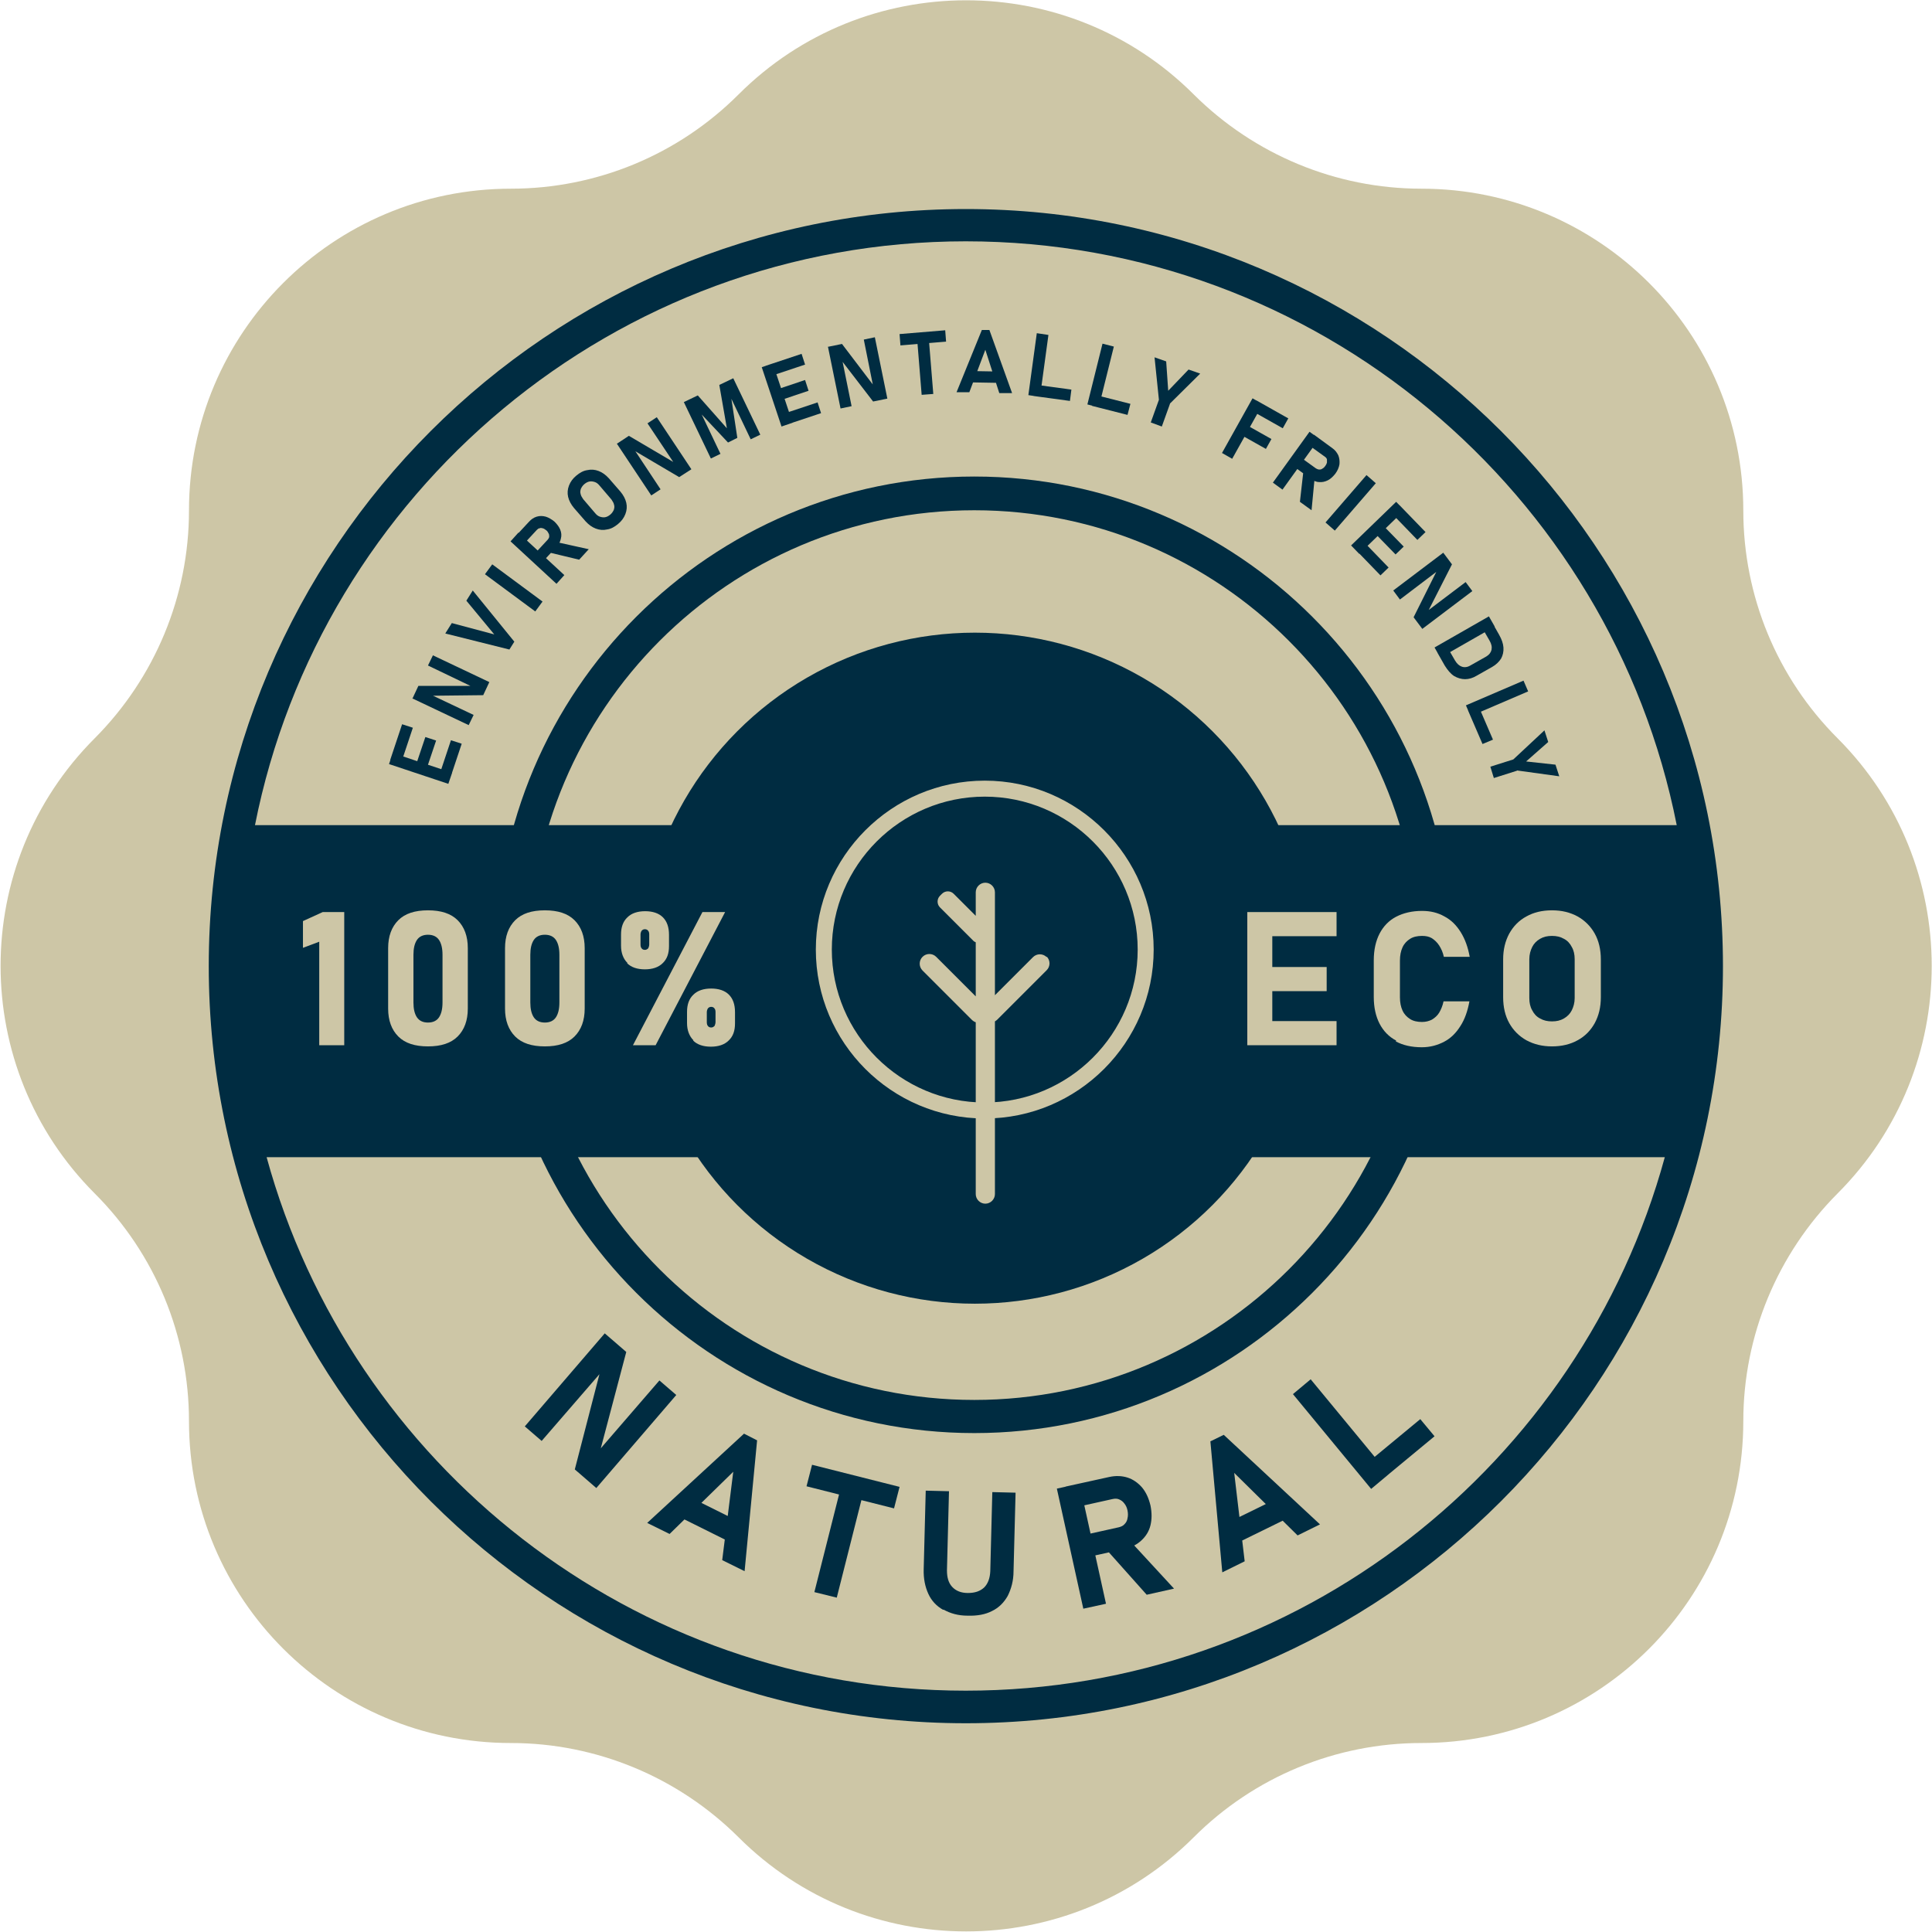
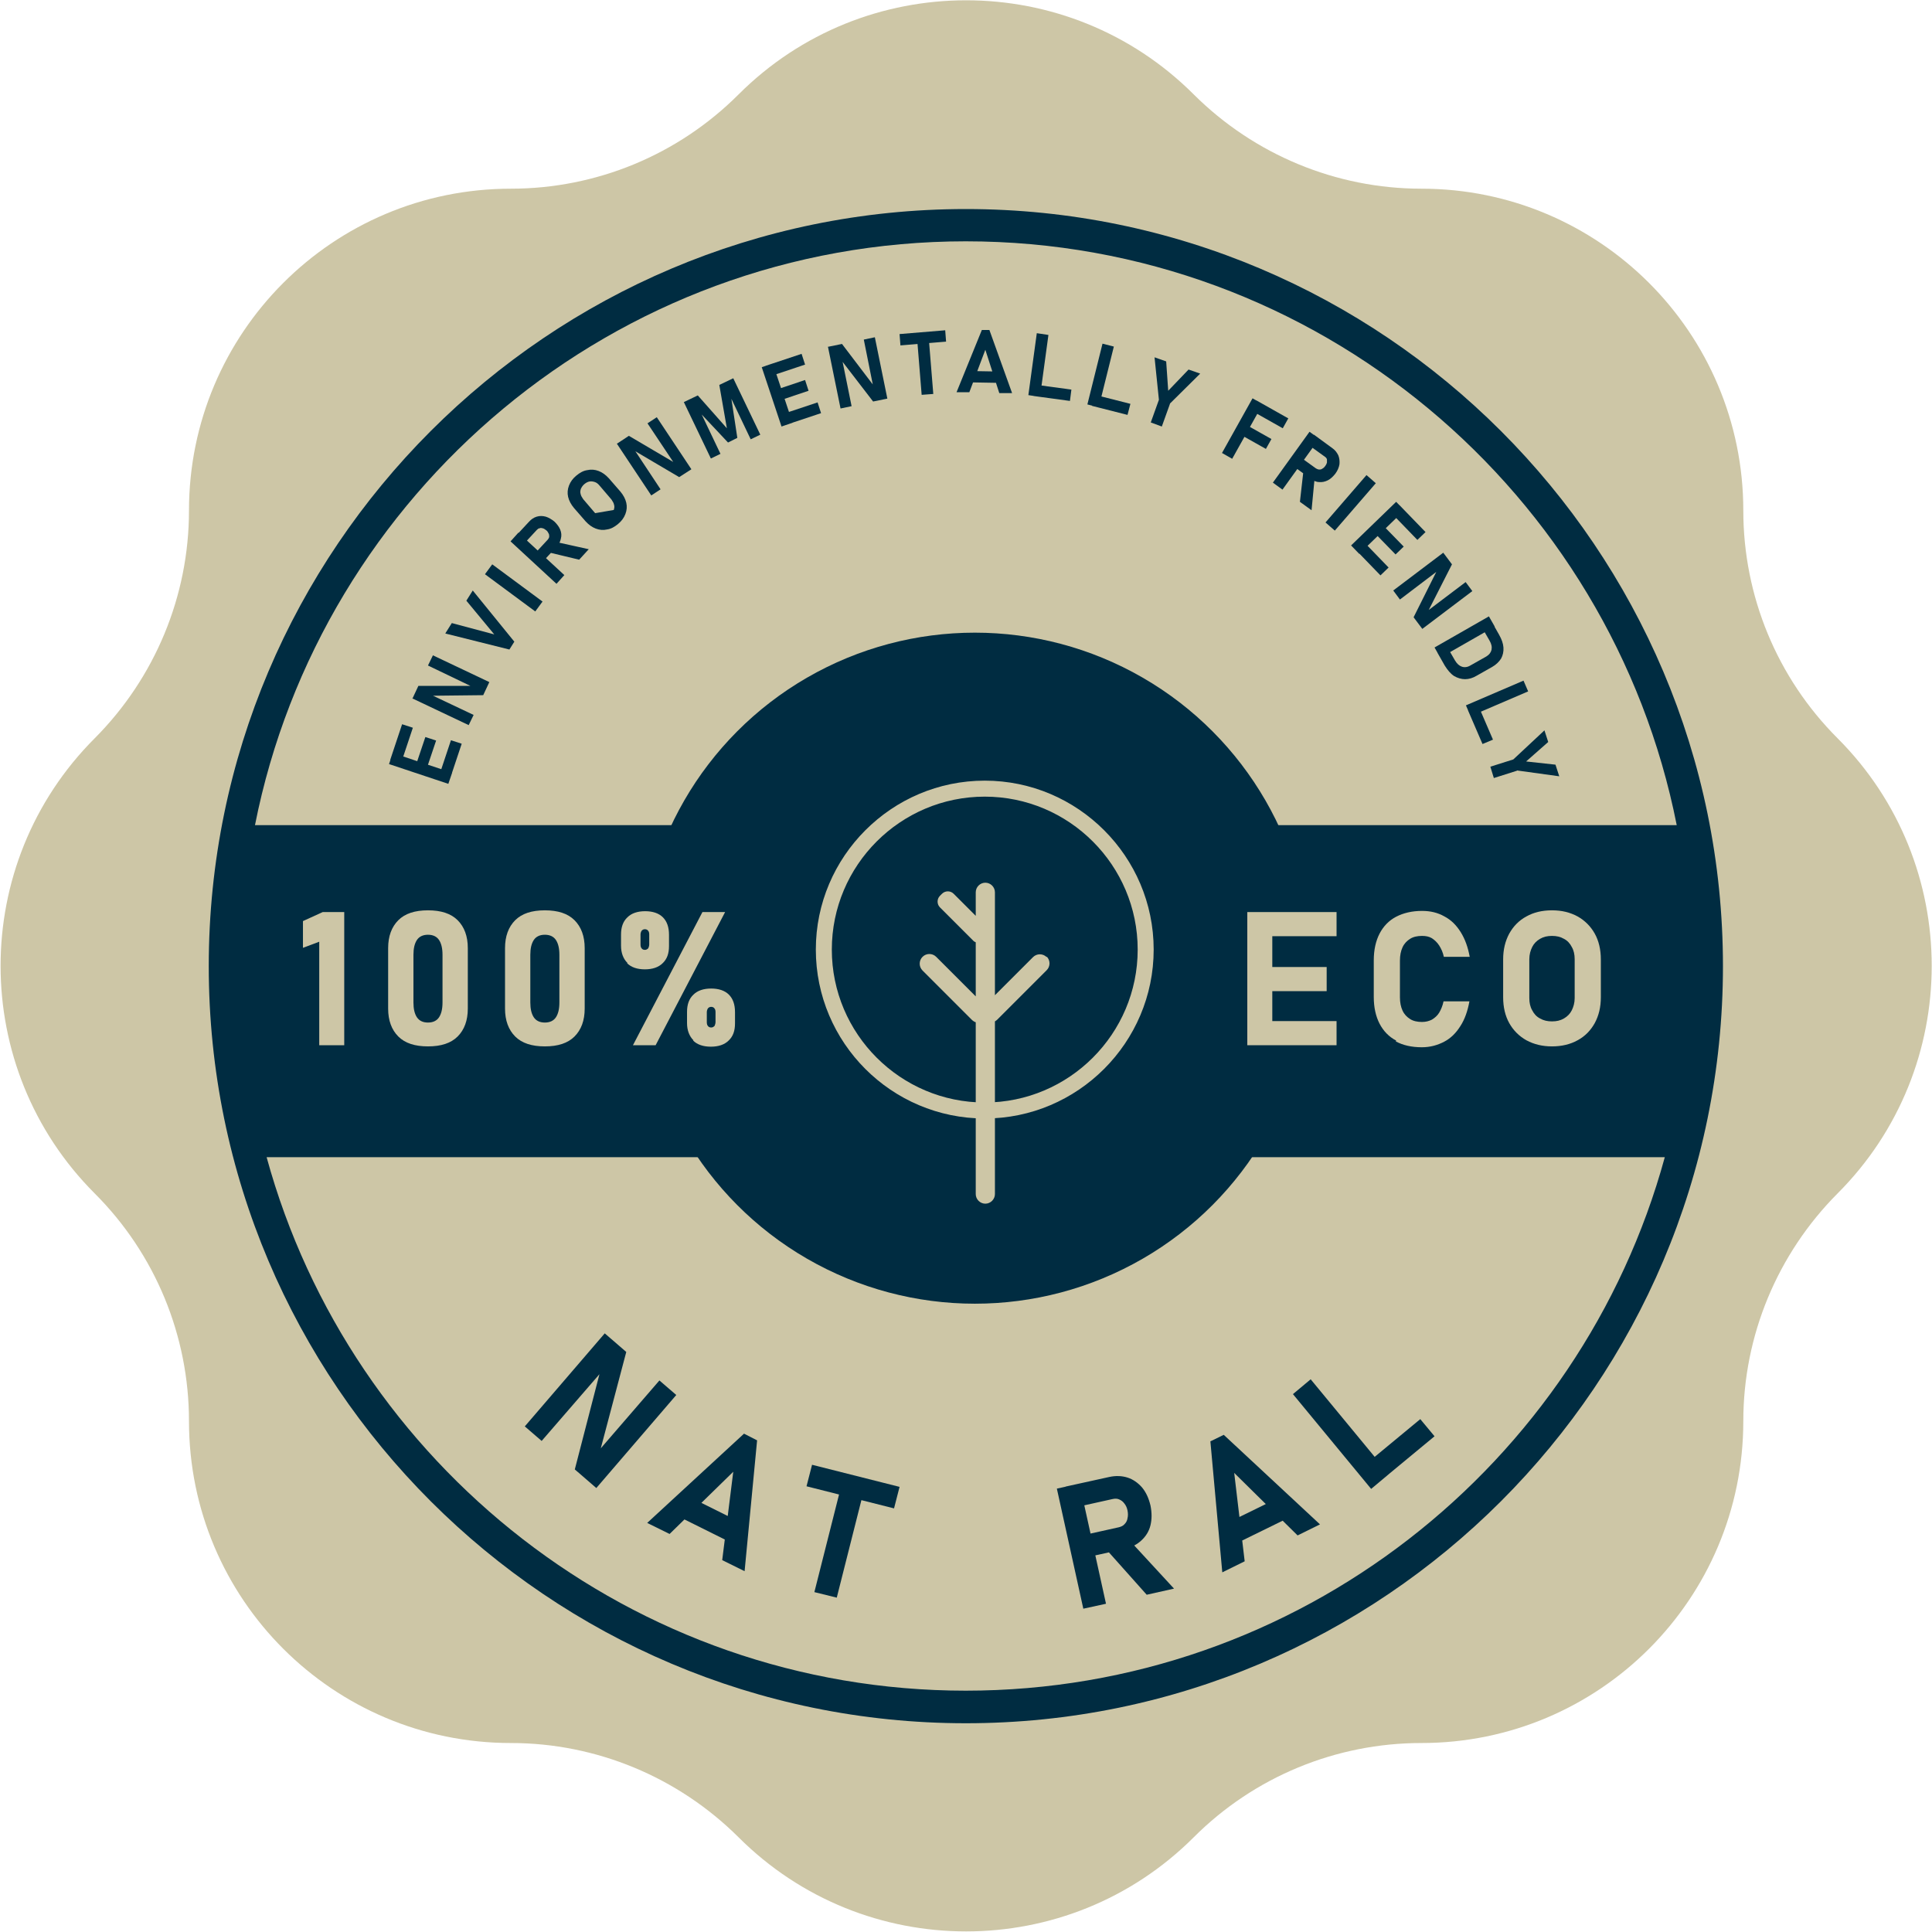
<svg xmlns="http://www.w3.org/2000/svg" id="Layer_1" data-name="Layer 1" viewBox="0 0 66.45 66.45">
  <defs>
    <style>
      .cls-1 {
        fill: #002c41;
      }

      .cls-1, .cls-2 {
        stroke-width: 0px;
      }

      .cls-2 {
        fill: #cdc6a6;
      }
    </style>
  </defs>
  <path class="cls-2" d="M63.2,41.05h0c4.32-4.32,4.32-11.34,0-15.66h0c-2.08-2.08-3.24-4.89-3.24-7.83h0c0-6.12-4.96-11.07-11.07-11.07h0c-2.94,0-5.75-1.17-7.83-3.24h0c-4.32-4.32-11.34-4.32-15.66,0h0c-2.08,2.08-4.89,3.24-7.83,3.24h0c-6.12,0-11.07,4.96-11.07,11.07h0c0,2.94-1.17,5.75-3.24,7.83h0c-4.32,4.32-4.32,11.34,0,15.66h0c2.08,2.08,3.24,4.89,3.24,7.83h0c0,6.12,4.96,11.07,11.07,11.07h0c2.94,0,5.75,1.17,7.83,3.24h0c4.32,4.32,11.34,4.32,15.66,0h0c2.08-2.08,4.89-3.24,7.83-3.24h0c6.12,0,11.07-4.96,11.07-11.07h0c0-2.94,1.17-5.75,3.24-7.83Z" />
  <path class="cls-1" d="M33.22,7.19c-14.36,0-26.04,11.68-26.04,26.04s11.68,26.04,26.04,26.04,26.04-11.68,26.04-26.04S47.58,7.19,33.22,7.19ZM33.22,8.3c12.09,0,22.19,8.65,24.45,20.08H8.77c2.26-11.43,12.37-20.08,24.45-20.08ZM33.22,58.15c-11.47,0-21.16-7.79-24.05-18.35h48.09c-2.89,10.57-12.58,18.35-24.05,18.35Z" />
-   <path class="cls-1" d="M33.51,16.39c-9.07,0-16.45,7.38-16.45,16.45s7.38,16.45,16.45,16.45,16.45-7.38,16.45-16.45-7.38-16.45-16.45-16.45ZM33.51,48.15c-8.44,0-15.3-6.86-15.3-15.3s6.86-15.3,15.3-15.3,15.3,6.86,15.3,15.3-6.86,15.3-15.3,15.3Z" />
  <g>
    <path class="cls-1" d="M20.8,45.86l.74.64-.92,3.48h-.1s2.16-2.5,2.16-2.5l.58.5-2.75,3.2-.74-.64.89-3.44h.1s-2.13,2.46-2.13,2.46l-.58-.5,2.75-3.2Z" />
    <path class="cls-1" d="M25.59,49.31l.45.23-.43,4.5-.77-.38.38-3.04-2.19,2.14-.77-.38,3.33-3.07ZM23.6,51.43l1.99.99-.34.69-1.99-.99.34-.69Z" />
    <path class="cls-1" d="M27.93,50.38l3.01.76-.19.74-3.01-.76.19-.74ZM28.96,51l.77.19-.95,3.76-.77-.19.95-3.76Z" />
-     <path class="cls-1" d="M32.44,55.37c-.23-.13-.4-.31-.51-.55-.11-.24-.17-.52-.16-.85l.07-2.7.8.02-.07,2.72c0,.24.05.43.18.57.13.14.31.21.54.21.24,0,.42-.06.56-.19.13-.13.2-.32.21-.56l.07-2.72.8.02-.07,2.7c0,.33-.08.61-.2.85-.13.23-.31.41-.54.52-.23.12-.51.17-.84.16-.33,0-.6-.08-.83-.21Z" />
    <path class="cls-1" d="M36.35,51.2l.78-.17.91,4.13-.78.17-.91-4.13ZM37.04,52.85l1.44-.32c.08-.02.15-.05.2-.11.05-.05.09-.12.1-.2.02-.08.02-.17,0-.27-.02-.1-.06-.18-.11-.24-.05-.07-.11-.11-.18-.14-.07-.03-.14-.03-.23-.01l-1.44.32-.17-.75,1.5-.33c.23-.05.44-.04.63.02.19.06.36.18.5.34.14.17.23.37.29.62.05.25.05.47,0,.68-.05.21-.16.38-.31.52-.15.14-.34.24-.56.29l-1.5.33-.17-.75ZM38.04,53.28l.8-.31,1.54,1.67-.94.21-1.4-1.57Z" />
    <path class="cls-1" d="M41.64,49.57l.45-.22,3.31,3.08-.77.38-2.18-2.15.36,3.04-.77.38-.41-4.51ZM42.11,52.43l2-.98.34.69-2,.98-.34-.69Z" />
    <path class="cls-1" d="M44.47,47.95l.61-.51,2.69,3.26-.61.51-2.69-3.26ZM46.94,50.39l1.91-1.58.49.59-1.91,1.58-.49-.59Z" />
  </g>
  <g>
    <path class="cls-1" d="M13.38,26.28l.13-.38,2.04.68-.13.38-2.04-.68ZM13.42,26.14l.41-1.23.37.12-.41,1.23-.37-.12ZM14.27,26.42l.36-1.07.37.12-.36,1.07-.37-.12ZM15.1,26.69l.41-1.23.37.12-.41,1.23-.37-.12Z" />
    <path class="cls-1" d="M14.18,24.04l.21-.45h1.83s.02.03.02.03l-1.52-.73.17-.35,1.94.92-.21.45-1.81.02-.02-.05,1.5.71-.17.35-1.94-.92Z" />
    <path class="cls-1" d="M15.32,21.78l.22-.35,1.46.39-.96-1.16.22-.35,1.43,1.76-.17.27-2.2-.55Z" />
    <path class="cls-1" d="M18.66,20.69l-.25.34-1.73-1.28.25-.34,1.73,1.28Z" />
    <path class="cls-1" d="M17.56,18.62l.27-.3,1.58,1.46-.27.3-1.58-1.46ZM18.33,19.11l.51-.55s.05-.06.05-.1c0-.04,0-.08-.02-.11-.02-.04-.04-.08-.08-.11-.04-.03-.08-.06-.12-.07-.04-.01-.08-.02-.11,0-.04,0-.07.03-.1.06l-.51.55-.29-.26.53-.57c.08-.09.17-.15.27-.18.1-.03.2-.03.31,0,.1.03.2.09.3.17.09.09.16.18.2.28.04.1.05.2.02.31-.02.1-.07.2-.15.28l-.53.57-.29-.26ZM18.88,19l.24-.36,1.13.25-.33.36-1.04-.25Z" />
-     <path class="cls-1" d="M20.88,18.21c-.13.03-.26.02-.39-.03-.13-.05-.24-.13-.35-.25l-.4-.46c-.1-.12-.17-.25-.2-.38-.03-.13-.02-.26.03-.39.05-.13.13-.24.25-.34.12-.1.24-.17.38-.19.13-.03.26-.02.39.03.13.05.24.13.35.25l.4.46c.1.12.17.25.2.38.03.13.02.26-.03.39-.05.13-.13.24-.25.34-.12.1-.24.17-.38.19ZM21.11,17.54c.02-.06.03-.12.01-.18-.01-.06-.05-.12-.09-.18l-.41-.48c-.05-.06-.1-.1-.16-.12-.06-.02-.12-.03-.18-.02-.06.01-.12.04-.18.09-.06.05-.09.1-.12.16-.02.06-.03.12-.01.18.01.06.05.12.09.18l.41.48c.05.06.1.1.16.12.06.02.12.03.18.02.06-.01.12-.04.18-.09.06-.05.09-.1.12-.16Z" />
+     <path class="cls-1" d="M20.88,18.21c-.13.03-.26.02-.39-.03-.13-.05-.24-.13-.35-.25l-.4-.46c-.1-.12-.17-.25-.2-.38-.03-.13-.02-.26.03-.39.05-.13.13-.24.25-.34.12-.1.24-.17.38-.19.13-.03.26-.02.39.03.13.05.24.13.35.25l.4.46c.1.12.17.25.2.38.03.13.02.26-.03.39-.05.13-.13.24-.25.34-.12.1-.24.17-.38.19ZM21.11,17.54c.02-.06.03-.12.01-.18-.01-.06-.05-.12-.09-.18l-.41-.48c-.05-.06-.1-.1-.16-.12-.06-.02-.12-.03-.18-.02-.06.01-.12.04-.18.09-.06.05-.09.1-.12.16-.02.06-.03.12-.01.18.01.06.05.12.09.18l.41.48Z" />
    <path class="cls-1" d="M21.22,15.26l.41-.27,1.58.93v.05s-.94-1.41-.94-1.41l.32-.21,1.19,1.79-.42.27-1.56-.92v-.05s.92,1.39.92,1.39l-.32.21-1.19-1.79Z" />
    <path class="cls-1" d="M24.74,13.24l.48-.23.93,1.94-.33.16-.72-1.51.05.08.21,1.38-.32.16-.94-1-.04-.12.72,1.51-.33.16-.93-1.94.48-.23,1,1.13-.26-1.49Z" />
    <path class="cls-1" d="M26.2,12.63l.38-.13.68,2.04-.38.13-.68-2.04ZM26.34,12.58l1.23-.41.12.37-1.23.41-.12-.37ZM26.62,13.43l1.07-.36.12.37-1.07.36-.12-.37ZM26.89,14.25l1.23-.41.12.37-1.23.41-.12-.37Z" />
    <path class="cls-1" d="M28.47,11.93l.49-.1,1.11,1.46-.03.04-.33-1.65.38-.08.43,2.11-.49.1-1.1-1.43.03-.04.33,1.63-.38.08-.43-2.11Z" />
    <path class="cls-1" d="M30.94,11.49l1.57-.13.03.39-1.57.13-.03-.39ZM31.54,11.61l.4-.03.16,1.97-.4.03-.16-1.97Z" />
    <path class="cls-1" d="M33.77,11.35h.26s.78,2.17.78,2.17h-.44s-.48-1.49-.48-1.49l-.55,1.46h-.44s.87-2.14.87-2.14ZM33.31,12.76l1.13.02v.39s-1.14-.02-1.14-.02v-.39Z" />
    <path class="cls-1" d="M35.66,11.46l.4.06-.29,2.13-.4-.06.29-2.13ZM35.6,13.23l1.25.17-.05.39-1.25-.17.05-.39Z" />
    <path class="cls-1" d="M37.92,11.82l.39.1-.52,2.09-.39-.1.52-2.09ZM37.66,13.58l1.22.31-.1.38-1.22-.31.1-.38Z" />
    <path class="cls-1" d="M40.24,13.89l-.28.78-.38-.14.28-.78-.15-1.46.4.14.07,1.01.7-.73.4.14-1.04,1.03Z" />
    <path class="cls-1" d="M43.08,13.7l.35.2-1.05,1.88-.35-.2,1.05-1.88ZM42.77,14.56l.96.54-.19.34-.96-.54.19-.34ZM43.21,13.77l1.1.62-.19.34-1.1-.62.19-.34Z" />
    <path class="cls-1" d="M45.04,14.85l.33.24-1.26,1.75-.33-.24,1.26-1.75ZM44.65,15.67l.61.44s.07.04.11.04c.04,0,.07,0,.11-.03.04-.02.07-.05.1-.09.03-.04.05-.08.06-.12,0-.04,0-.08,0-.11-.01-.04-.04-.07-.07-.09l-.61-.44.23-.32.63.46c.1.07.16.15.21.25.04.1.05.2.04.31-.02.11-.06.21-.14.32-.08.1-.16.18-.26.23s-.2.07-.3.06c-.1,0-.2-.05-.3-.12l-.63-.46.23-.32ZM44.83,16.2l.39.2-.11,1.15-.4-.29.12-1.06Z" />
    <path class="cls-1" d="M45.91,18.25l-.32-.28,1.41-1.63.32.28-1.41,1.63Z" />
    <path class="cls-1" d="M48.02,17.26l.28.29-1.55,1.5-.28-.29,1.55-1.5ZM46.86,18.59l.9.93-.28.27-.9-.93.28-.27ZM47.49,17.99l.79.81-.28.27-.79-.81.28-.27ZM48.13,17.37l.9.93-.28.27-.9-.93.28-.27Z" />
    <path class="cls-1" d="M49.64,19.01l.3.4-.83,1.63h-.05s1.35-1.02,1.35-1.02l.23.31-1.72,1.3-.3-.4.81-1.62h.05s-1.33,1.01-1.33,1.01l-.23-.31,1.72-1.3Z" />
    <path class="cls-1" d="M51.21,21.2l.2.35-1.87,1.07-.2-.35,1.87-1.07ZM49.78,22.26l.26.45c.07.12.15.19.24.22.09.03.19.02.29-.04l.55-.31c.1-.06.16-.14.18-.23.02-.1,0-.2-.07-.32l-.26-.45.34-.19.25.44c.09.16.14.3.15.44.01.14-.02.27-.08.38-.07.11-.17.21-.31.29l-.53.3c-.13.08-.27.12-.4.12-.13,0-.26-.04-.38-.11-.12-.08-.22-.2-.32-.36l-.25-.44.34-.19Z" />
    <path class="cls-1" d="M52.4,23.41l.16.37-1.98.85-.16-.37,1.98-.85ZM50.85,24.28l.5,1.16-.36.15-.5-1.16.36-.15Z" />
    <path class="cls-1" d="M52.17,26.51l-.79.25-.12-.39.79-.25,1.07-1,.13.4-.76.67,1.01.11.13.4-1.45-.2Z" />
  </g>
  <circle class="cls-1" cx="33.53" cy="33.3" r="11.54" />
  <g>
    <path class="cls-2" d="M11.84,35.95h-.86v-3.56l-.56.21v-.92l.68-.31h.74v4.58Z" />
    <path class="cls-2" d="M13.7,35.65c-.23-.23-.35-.55-.35-.96v-2.08c0-.41.12-.73.35-.96.23-.23.57-.34,1.02-.34s.79.11,1.02.34c.23.23.35.55.35.96v2.08c0,.41-.12.73-.35.96-.23.23-.57.34-1.02.34s-.79-.11-1.02-.34ZM15.1,34.99c.08-.12.12-.29.12-.51v-1.64c0-.22-.04-.39-.12-.51-.08-.12-.21-.18-.38-.18s-.3.06-.38.18c-.08.12-.12.29-.12.51v1.64c0,.22.04.39.12.51.08.12.21.18.38.18s.3-.06.38-.18Z" />
    <path class="cls-2" d="M17.72,35.65c-.23-.23-.35-.55-.35-.96v-2.08c0-.41.12-.73.35-.96.23-.23.57-.34,1.02-.34s.79.11,1.02.34c.23.23.35.55.35.96v2.08c0,.41-.12.73-.35.96-.23.23-.57.34-1.02.34s-.79-.11-1.02-.34ZM19.12,34.99c.08-.12.12-.29.12-.51v-1.64c0-.22-.04-.39-.12-.51-.08-.12-.21-.18-.38-.18s-.3.06-.38.18c-.08.12-.12.29-.12.51v1.64c0,.22.04.39.12.51.08.12.21.18.38.18s.3-.06.38-.18Z" />
    <path class="cls-2" d="M21.58,33.12c-.14-.14-.22-.34-.22-.59v-.39c0-.25.07-.45.22-.59.14-.14.35-.21.61-.21s.47.07.61.21c.14.14.21.34.21.6v.39c0,.26-.07.45-.22.59-.14.14-.35.21-.61.21s-.47-.07-.61-.21ZM24.16,31.37h.78l-2.39,4.58h-.78l2.39-4.58ZM22.29,32.63s.04-.08.04-.14v-.35c0-.05-.01-.1-.04-.13-.02-.03-.06-.05-.11-.05s-.08.02-.11.05c-.02.03-.04.08-.04.13v.34c0,.06.01.11.04.14.02.03.06.05.11.05s.08-.02.11-.05ZM23.85,35.78c-.14-.14-.22-.34-.22-.59v-.39c0-.25.07-.45.22-.59.14-.14.35-.21.61-.21s.47.07.61.21c.14.14.21.34.21.6v.39c0,.26-.07.45-.22.59-.14.14-.35.21-.61.21s-.47-.07-.61-.21ZM24.57,35.3s.04-.08.04-.14v-.35c0-.05-.01-.1-.04-.13-.02-.03-.06-.05-.11-.05s-.08.02-.11.05c-.02.03-.04.08-.04.13v.34c0,.06.01.11.04.14.02.03.06.05.11.05s.08-.02.11-.05Z" />
    <path class="cls-2" d="M42.9,31.37h.86v4.58h-.86v-4.58ZM43.22,31.37h2.75v.83h-2.75v-.83ZM43.22,33.26h2.41v.83h-2.41v-.83ZM43.22,35.12h2.75v.83h-2.75v-.83Z" />
    <path class="cls-2" d="M48.02,35.79c-.25-.13-.44-.33-.57-.58-.13-.25-.2-.56-.2-.92v-1.26c0-.36.07-.67.2-.92.13-.25.32-.45.57-.58.25-.13.55-.2.89-.2.29,0,.54.06.77.19.23.12.41.3.56.54.15.24.25.52.31.85h-.89c-.03-.15-.09-.28-.16-.39-.07-.11-.16-.19-.25-.25-.1-.06-.21-.08-.34-.08-.16,0-.3.03-.41.1-.11.07-.2.16-.26.29-.06.13-.09.28-.09.46v1.26c0,.18.03.33.09.46.06.13.15.22.26.29.11.07.25.1.41.1.13,0,.24-.03.34-.08.1-.06.19-.14.25-.24s.12-.24.15-.39h.89c-.06.33-.16.62-.31.85-.15.24-.33.42-.56.54-.23.12-.48.19-.77.19-.35,0-.65-.07-.89-.2Z" />
    <path class="cls-2" d="M52.5,35.78c-.25-.14-.45-.34-.59-.59-.14-.25-.21-.55-.21-.89v-1.3c0-.34.07-.63.21-.89.14-.25.33-.45.59-.59.25-.14.54-.21.88-.21s.62.07.88.21c.25.14.45.34.59.59.14.25.21.55.21.89v1.3c0,.34-.07.63-.21.89-.14.25-.33.45-.59.59-.25.14-.55.21-.88.21s-.62-.07-.88-.21ZM53.79,35.03c.12-.07.21-.16.27-.28.06-.12.1-.26.1-.42v-1.34c0-.16-.03-.3-.1-.42-.06-.12-.15-.22-.27-.28-.12-.07-.25-.1-.41-.1s-.29.03-.41.1c-.12.07-.21.16-.27.28-.06.12-.1.26-.1.42v1.34c0,.16.03.3.1.42.06.12.15.22.27.28.12.07.25.1.41.1s.29-.03.41-.1Z" />
  </g>
  <g>
    <path class="cls-2" d="M36,32.92c-.13-.13-.34-.13-.47,0l-1.31,1.31v-3.54c0-.18-.15-.33-.33-.33s-.33.15-.33.33v.81l-.76-.76c-.11-.11-.29-.11-.4,0l-.07.07c-.11.11-.11.29,0,.4l1.16,1.16s.04.03.07.04v1.86l-1.36-1.36c-.13-.13-.34-.13-.47,0-.13.13-.13.34,0,.47l1.71,1.71s.07.06.12.07v5.91c0,.18.15.33.33.33s.33-.15.33-.33v-5.94s.05-.03.07-.05l1.71-1.71c.13-.13.13-.34,0-.47Z" />
    <path class="cls-2" d="M33.87,38.47c-3.21,0-5.81-2.61-5.81-5.81s2.61-5.81,5.81-5.81,5.81,2.61,5.81,5.81-2.61,5.81-5.81,5.81ZM33.87,27.4c-2.9,0-5.26,2.36-5.26,5.26s2.36,5.26,5.26,5.26,5.26-2.36,5.26-5.26-2.36-5.26-5.26-5.26Z" />
  </g>
</svg>